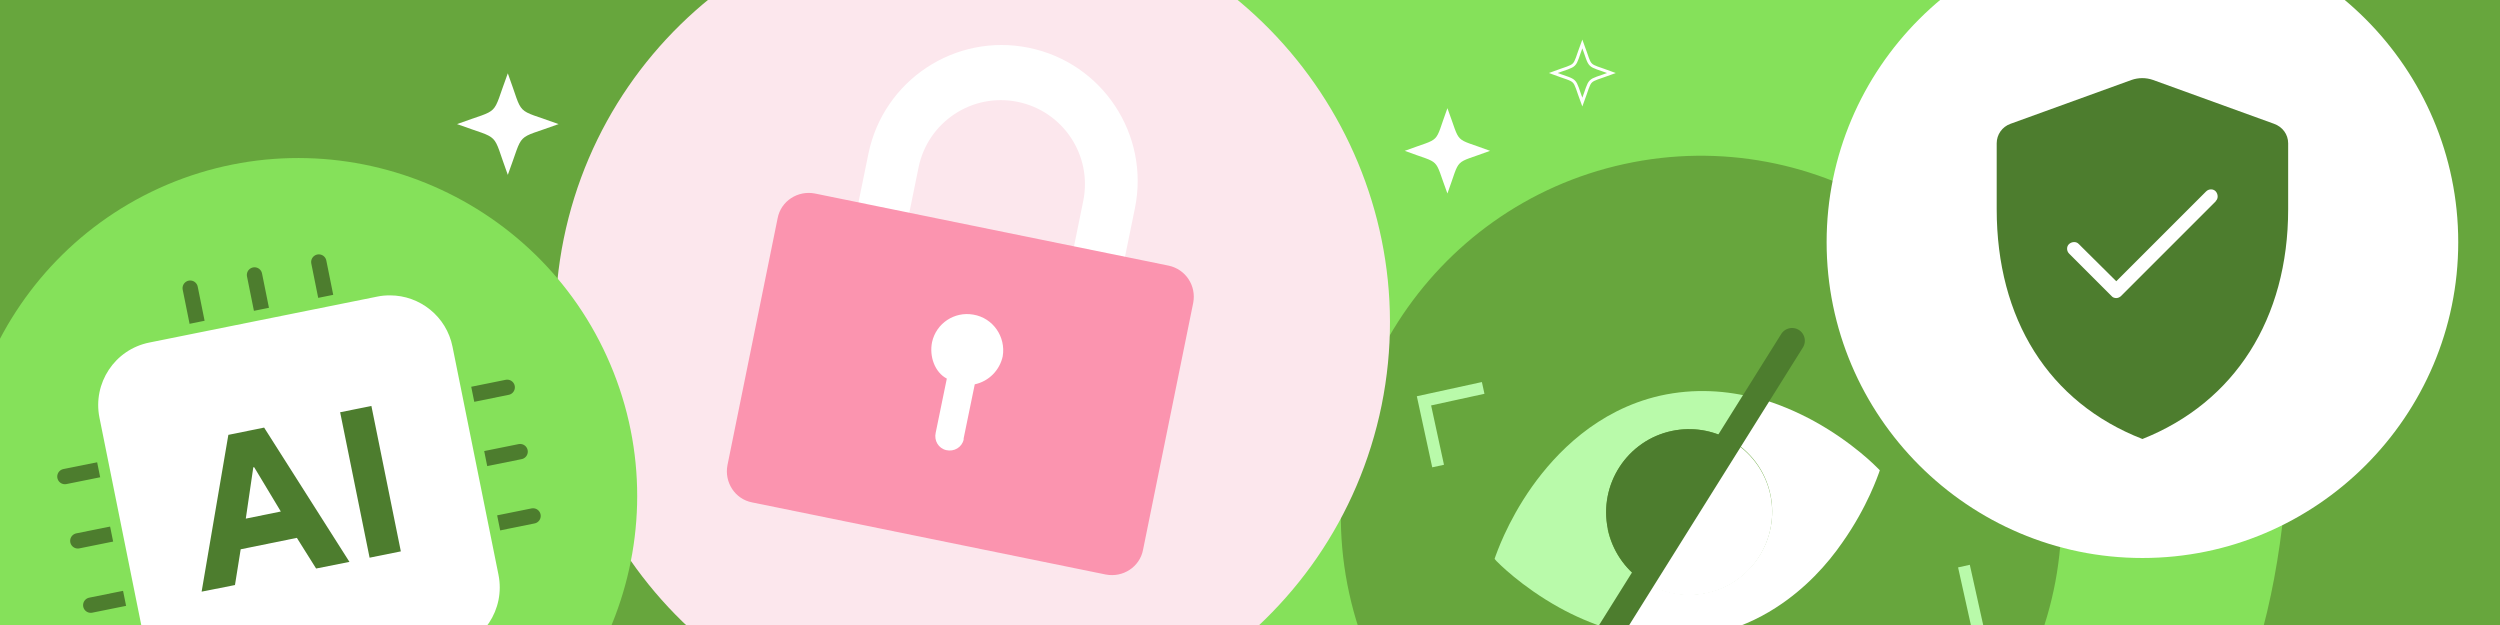
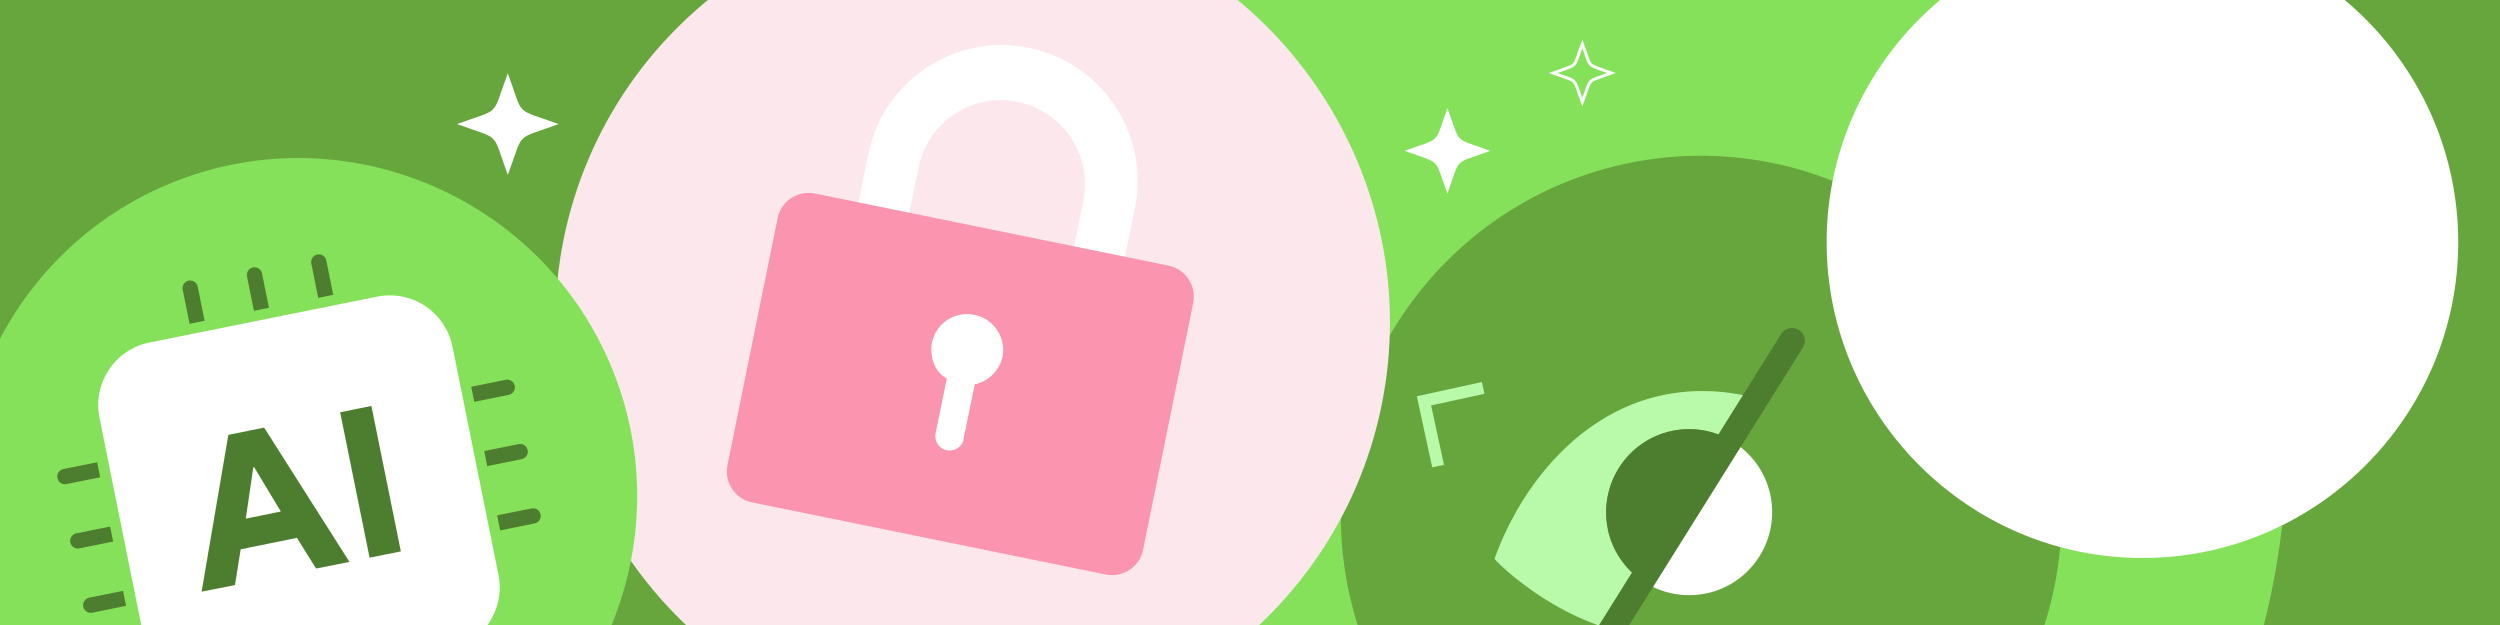
<svg xmlns="http://www.w3.org/2000/svg" id="Layer_1" version="1.1" viewBox="0 0 832 208">
  <rect x="0" y="0" width="832" height="208" fill="#333333" stroke="none" />
  <defs>
    <style>
      .st0, .st1, .st2, .st3, .st4, .st5 {
        fill: none;
      }

      .st6 {
        fill: #fce7ed;
      }

      .st6, .st7, .st8, .st9 {
        fill-rule: evenodd;
      }

      .st7, .st10 {
        fill: #fff;
      }

      .st1 {
        stroke: #fff;
      }

      .st1, .st2, .st3, .st4, .st5 {
        stroke-miterlimit: 10;
      }

      .st11 {
        fill: #4d7d2e;
      }

      .st2 {
        stroke-width: 5.1px;
      }

      .st2, .st3 {
        stroke: #4d7d2e;
        stroke-linecap: round;
      }

      .st3 {
        stroke-width: 8.5px;
      }

      .st12 {
        fill: #b9faaa;
      }

      .st13, .st9 {
        fill: #67a63d;
      }

      .st14 {
        isolation: isolate;
      }

      .st8, .st15 {
        fill: #85e15a;
      }

      .st16 {
        fill: #fb94af;
      }

      .st4 {
        stroke-width: 4px;
      }

      .st4, .st5 {
        stroke: #b9faaa;
      }

      .st5 {
        stroke-width: 5.8px;
      }

      .st17 {
        clip-path: url(#clippath);
      }
    </style>
    <clipPath id="clippath">
      <rect class="st0" y="0" width="832" height="208" />
    </clipPath>
  </defs>
  <g class="st14">
    <g id="Isolation_Mode">
      <rect class="st0" x="-4" y="-5.4" width="840.3" height="217.4" />
      <g class="st17">
        <g>
          <rect class="st13" x="-3.3" y="-4.9" width="840.2" height="217.4" />
          <path class="st15" d="M319.5,30c38.5-84.3,183.1-170.6,303.3-138.7,123.2,32.6,162.5,227.7,125.7,333-43.6,124.7-197.4,113.4-295.7,65.9-91.2-44.1-188-140.5-133.4-260.1h0Z" />
          <path class="st9" d="M591.8,288.9c64.5-14.1,105.6-78.3,91.5-142.8-14.1-64.5-78.3-105.6-142.8-91.5-64.5,14.1-105.6,78.3-91.5,142.8s78.3,105.6,142.8,91.5h0Z" />
          <g>
            <g>
              <polyline class="st4" points="493.6 129.1 473.9 133.4 478.6 155.1" />
              <polyline class="st5" points="638.3 118.1 633.9 98.4 614.2 102.7" />
-               <polyline class="st4" points="638.7 214.4 658.4 210 653.6 188.4" />
            </g>
            <g>
              <path class="st12" d="M535.1,176.1c-3.1-14.9,6.5-29.6,21.4-32.7,6.8-1.4,13.6-.2,19.2,3l8.7-13.9c-9.5-2.5-20.4-3.4-32-.8-20.9,4.8-34.6,19.1-42.5,30.2-8.5,12-12,22.8-12.2,23.2l-.3.9.6.7c.3.3,8.2,8.5,21.1,15.6,4.7,2.6,10.5,5.2,17,7.2l10.2-16.4c-5.6-3.9-9.8-9.9-11.3-17.1h0Z" />
              <path class="st11" d="M535.1,176.1c1.5,7.2,5.7,13.2,11.3,17.1l29.3-46.8c-5.6-3.2-12.4-4.4-19.2-3-14.9,3.1-24.5,17.7-21.4,32.7h0Z" />
-               <path class="st10" d="M570.3,209.4l.3,1.5c7.7-1.8,14.4-4.8,20.3-8.6,10-6.4,17.3-14.6,22.2-21.7,8.5-12,12-22.8,12.2-23.2l.3-.9-.7-.7c-.3-.3-8.2-8.5-21.1-15.6-5.3-2.9-11.9-5.9-19.4-7.9l-8.7,13.9c6.7,3.8,11.8,10.3,13.5,18.4,3.1,14.9-6.5,29.6-21.4,32.7-7.7,1.6-15.3-.2-21.3-4.3l-10.2,16.4c10,3,21.8,4.3,34.4,1.4l-.3-1.5h0Z" />
              <path class="st10" d="M567.8,197.5c14.9-3.1,24.5-17.7,21.4-32.7-1.7-8.1-6.8-14.6-13.5-18.4l-29.3,46.8c6,4.1,13.6,5.9,21.3,4.3h0Z" />
              <line class="st3" x1="525.5" y1="226.7" x2="596.4" y2="113.4" />
            </g>
          </g>
          <g>
            <path class="st6" d="M296,243.3c74.9,15.2,148.5-33.4,163.8-108.4,15.2-74.9-33.4-148.5-108.4-163.8-74.9-15.2-148.5,33.4-163.8,108.4-15.2,74.9,33.4,148.5,108.4,163.8Z" />
            <g>
              <path class="st10" d="M300.4,81.7l5.3-26c3.1-15.1,17.8-24.9,33-21.8,15.1,3.1,24.9,17.8,21.8,33l-5.3,26,17,3.3,5.5-26.9c5-24.5-10.8-48.4-35.3-53.4-24.5-5-48.4,10.8-53.4,35.3l-5.5,26.9" />
              <path class="st16" d="M271.2,64.4l117.7,24c5.7,1.2,9.3,6.7,8.2,12.4l-16.7,82.2c-1.1,5.7-6.7,9.3-12.4,8.2l-117.7-24c-5.7-1.1-9.3-6.7-8.2-12.4l16.7-82.2c1.1-5.7,6.7-9.3,12.4-8.2" />
              <path class="st10" d="M333.7,118.6c1.1-6.5-3.2-12.8-9.8-13.9-6.3-1.1-12.3,2.9-13.7,9.1-1,4.8.9,10.1,4.9,12.2l-3.7,18c-.6,2.6.9,5.2,3.5,5.8s5.2-.9,5.8-3.5c0-.1,0-.3,0-.4l3.7-18c4.7-1,8.3-4.7,9.3-9.3" />
            </g>
          </g>
          <path class="st7" d="M713,185.7c57.9,0,105.1-47.2,105.1-105.1s-47.2-105.1-105.1-105.1-105.1,47.2-105.1,105.1,47.2,105.1,105.1,105.1Z" />
          <path class="st8" d="M140.8,269.9c57.7-22.7,86.2-88.3,63.4-146S115.9,37.7,58.2,60.4C.6,83.2-28,148.8-5.2,206.4c22.7,57.7,88.3,86.2,146,63.5h0Z" />
          <g>
            <g>
              <g>
                <line class="st2" x1="114.4" y1="238.8" x2="84.7" y2="91.5" />
                <line class="st2" x1="135.7" y1="234.4" x2="106.1" y2="87.2" />
                <line class="st2" x1="93" y1="243.1" x2="63.3" y2="95.9" />
              </g>
              <g>
                <line class="st2" x1="25.9" y1="180" x2="173.1" y2="150.3" />
                <line class="st2" x1="30.2" y1="201.4" x2="177.4" y2="171.7" />
                <line class="st2" x1="21.6" y1="158.6" x2="168.8" y2="128.9" />
              </g>
              <g>
                <path class="st10" d="M69.2,233.8c-10.9,0-20.4-7.8-22.6-18.5l-15.3-75.9c-2.5-12.4,5.6-24.6,18-27.1l75.9-15.3c1.5-.3,3.1-.5,4.6-.5,10.9,0,20.4,7.8,22.6,18.5l15.3,75.9c1.2,6,0,12.2-3.4,17.3-3.4,5.1-8.6,8.6-14.6,9.8l-75.9,15.3c-1.5.3-3.1.5-4.6.5h0Z" />
                <path class="st15" d="M129.8,98.3c9.9,0,18.8,7,20.8,17.1l15.3,75.9c2.3,11.5-5.1,22.7-16.6,25l-75.9,15.3c-1.4.3-2.8.4-4.2.4-9.9,0-18.8-7-20.8-17.1l-15.3-75.9c-2.3-11.5,5.1-22.7,16.6-25l75.9-15.3c1.4-.3,2.8-.4,4.2-.4M129.8,94.8c-1.6,0-3.3.2-4.9.5l-75.9,15.3c-6.5,1.3-12.1,5.1-15.8,10.6-3.7,5.5-5,12.1-3.7,18.6l15.3,75.9c2.3,11.5,12.5,19.9,24.3,19.9s3.3-.2,4.9-.5l75.9-15.3c13.4-2.7,22.1-15.8,19.4-29.2l-15.3-75.9c-2.3-11.5-12.5-19.9-24.3-19.9h0Z" />
              </g>
            </g>
            <g>
              <path class="st11" d="M76.1,144.7l11.8-2.4,28.4,44.7-11.1,2.2-6.4-10.2-18.7,3.8-1.9,11.9-11.1,2.2,8.9-52.2h0ZM93.5,170.3l-8.9-14.8h-.3c0,0-2.5,17.1-2.5,17.1l11.8-2.4h0Z" />
              <path class="st11" d="M113.2,137.2l10.4-2.1,9.8,48.4-10.4,2.1s-9.8-48.4-9.8-48.4Z" />
            </g>
          </g>
          <g id="Protected-User_D">
-             <path class="st11" d="M756.8,41.2l-40.3-14.6c-2.3-.8-4.8-.8-7.1,0l-40.3,14.6c-2.8,1-4.6,3.6-4.6,6.5v21.9c0,36.5,17.2,64.3,48.5,76.5,30.7-12.2,48.5-40,48.5-76.5v-21.9c0-3-1.9-5.5-4.7-6.5h0ZM737.4,67l-31.5,31.5c-.4.4-1,.7-1.6.7s-1.2-.2-1.6-.7l-14.1-14.1c-.9-.9-.9-2.4,0-3.2s2.4-.9,3.2,0l12.5,12.4,29.9-29.9c.9-.9,2.4-.9,3.2,0s.9,2.4,0,3.2h0Z" />
-           </g>
+             </g>
        </g>
      </g>
      <path class="st10" d="M481.7,36c-4.6,12.5-1.6,9.5-14.2,14.2,12.5,4.7,9.5,1.6,14.2,14.2,4.6-12.5,1.6-9.5,14.2-14.2-12.5-4.7-9.5-1.6-14.2-14.2Z" />
      <path class="st10" d="M169,58.2c5.6-15,2-11.4,16.9-16.9-15-5.5-11.4-2-16.9-16.9-5.6,15-2,11.4-16.9,16.9,15,5.5,11.4,2,16.9,16.9Z" />
      <path class="st1" d="M526.6,14.6c-3.2,8.6-1.1,6.5-9.7,9.7,8.6,3.2,6.5,1.1,9.7,9.7,3.2-8.6,1.1-6.5,9.7-9.7-8.6-3.2-6.5-1.1-9.7-9.7Z" />
    </g>
  </g>
</svg>